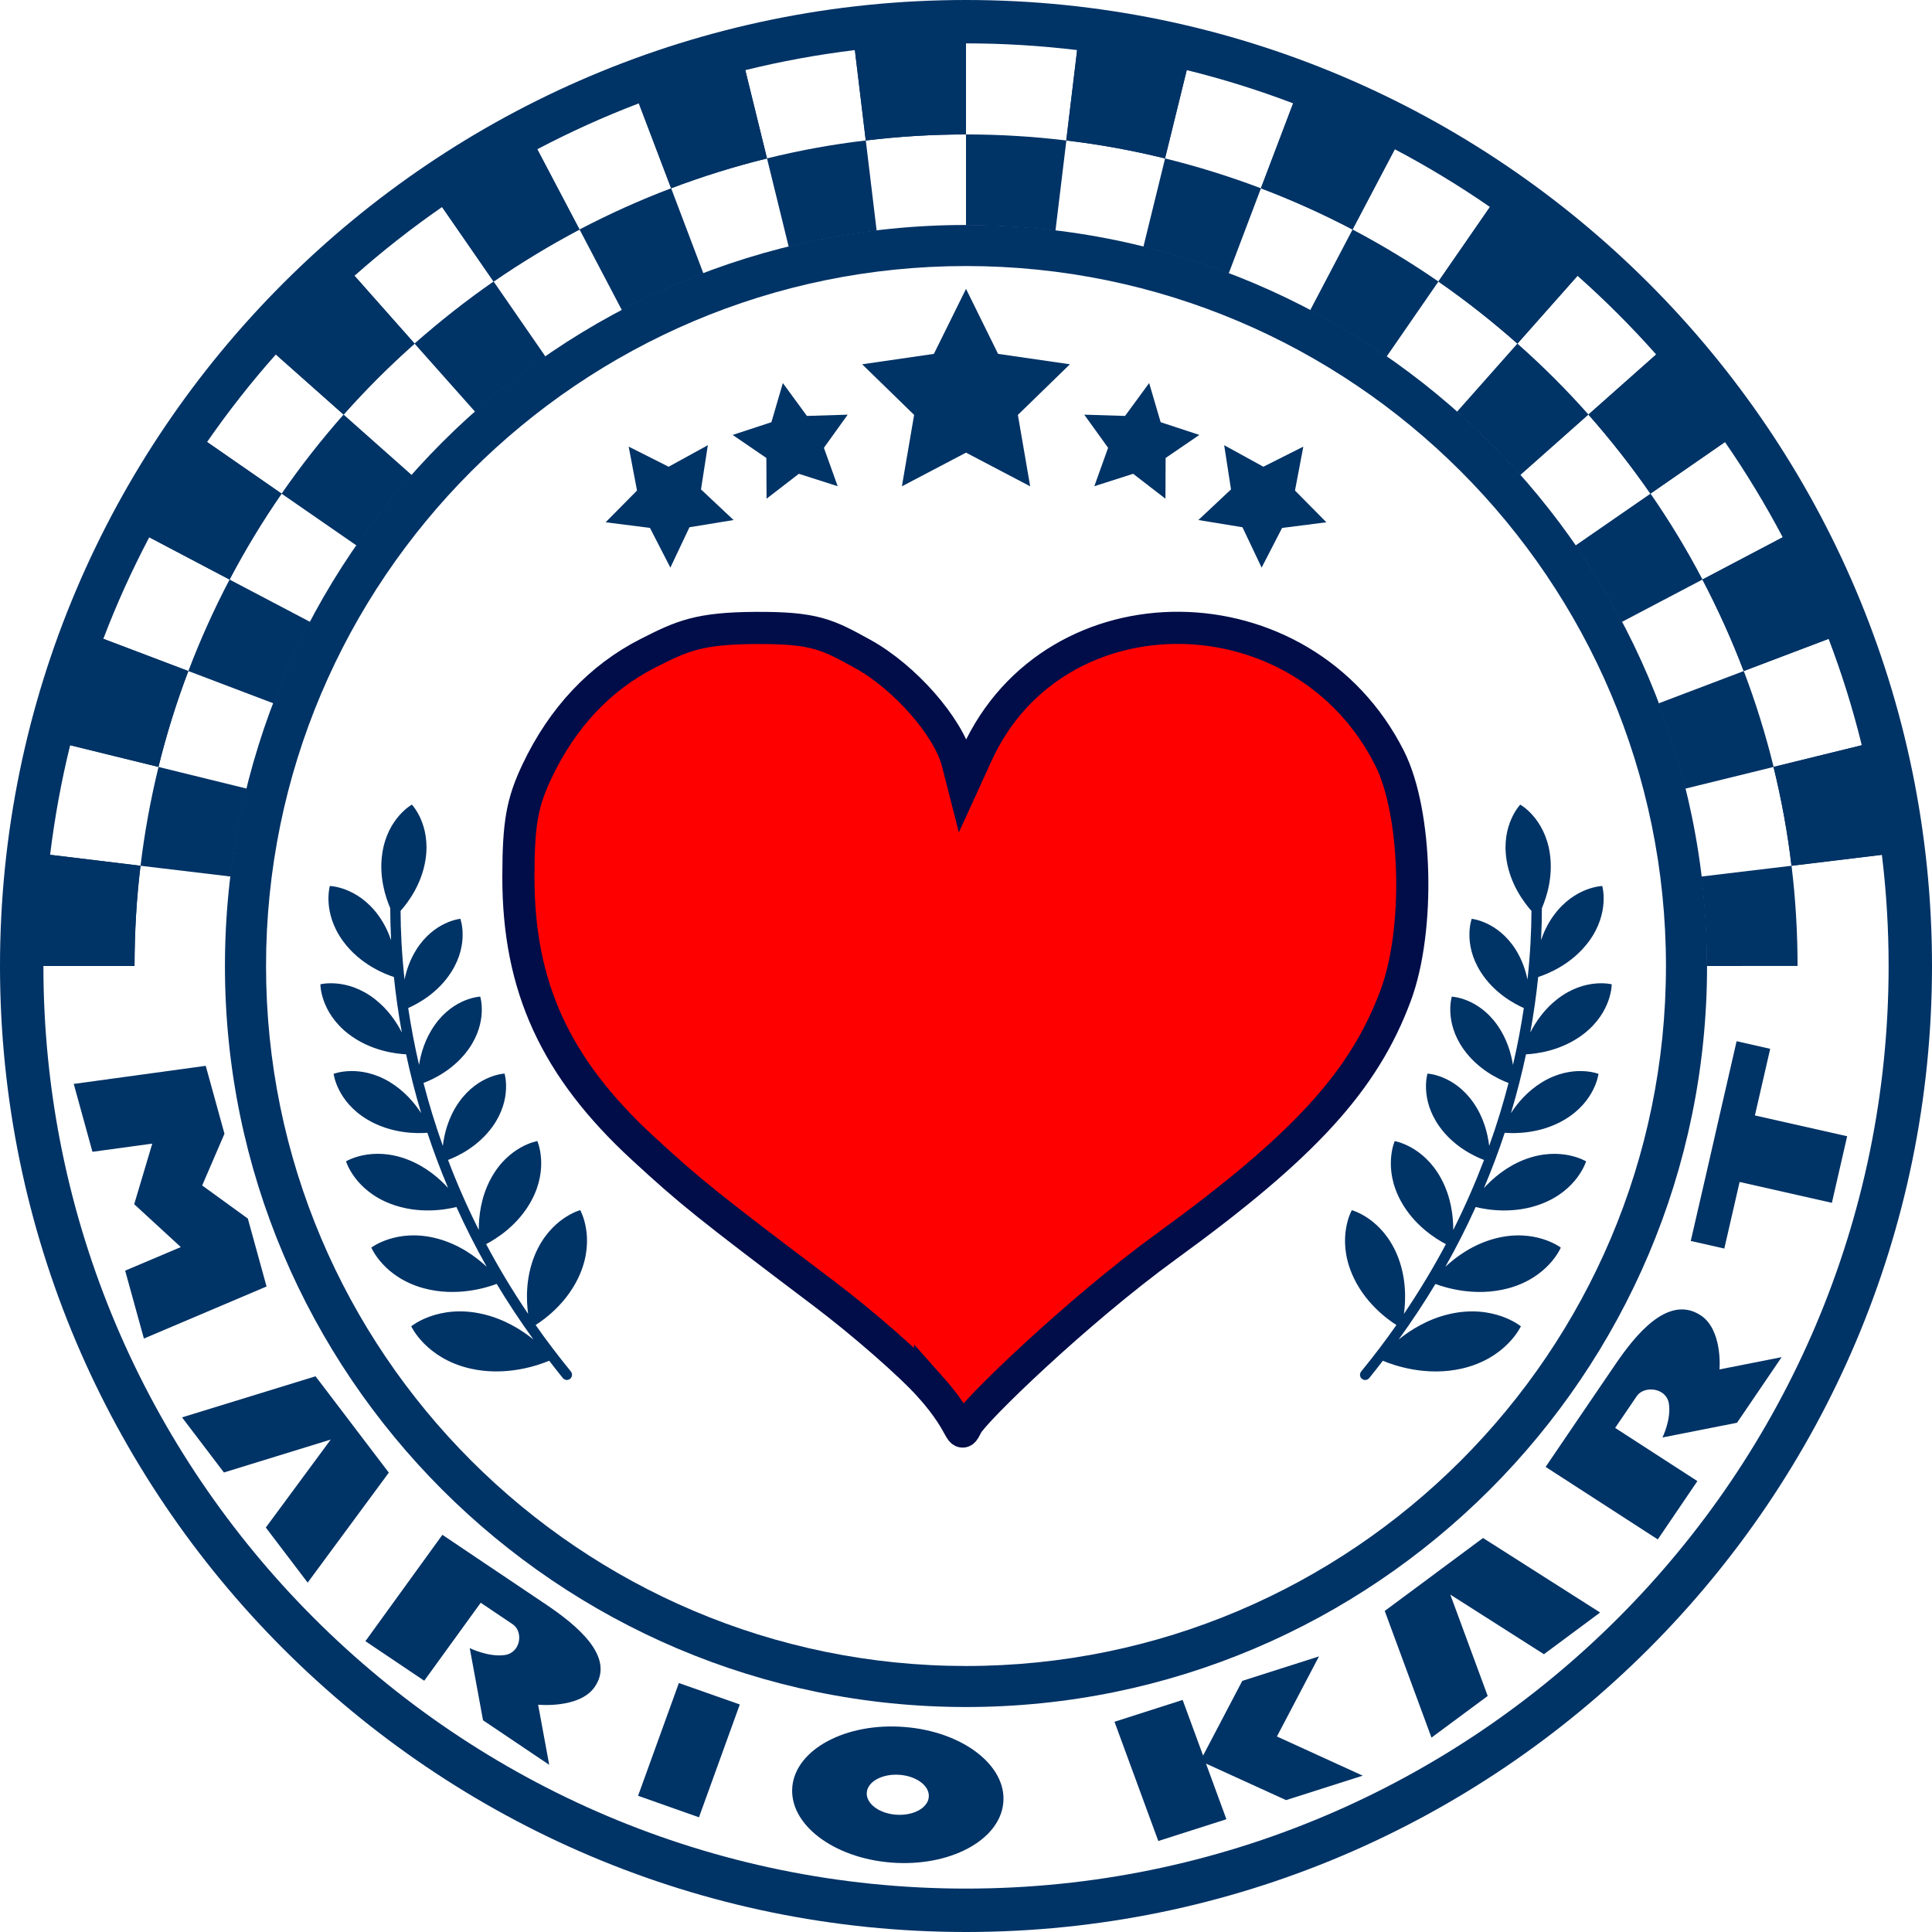
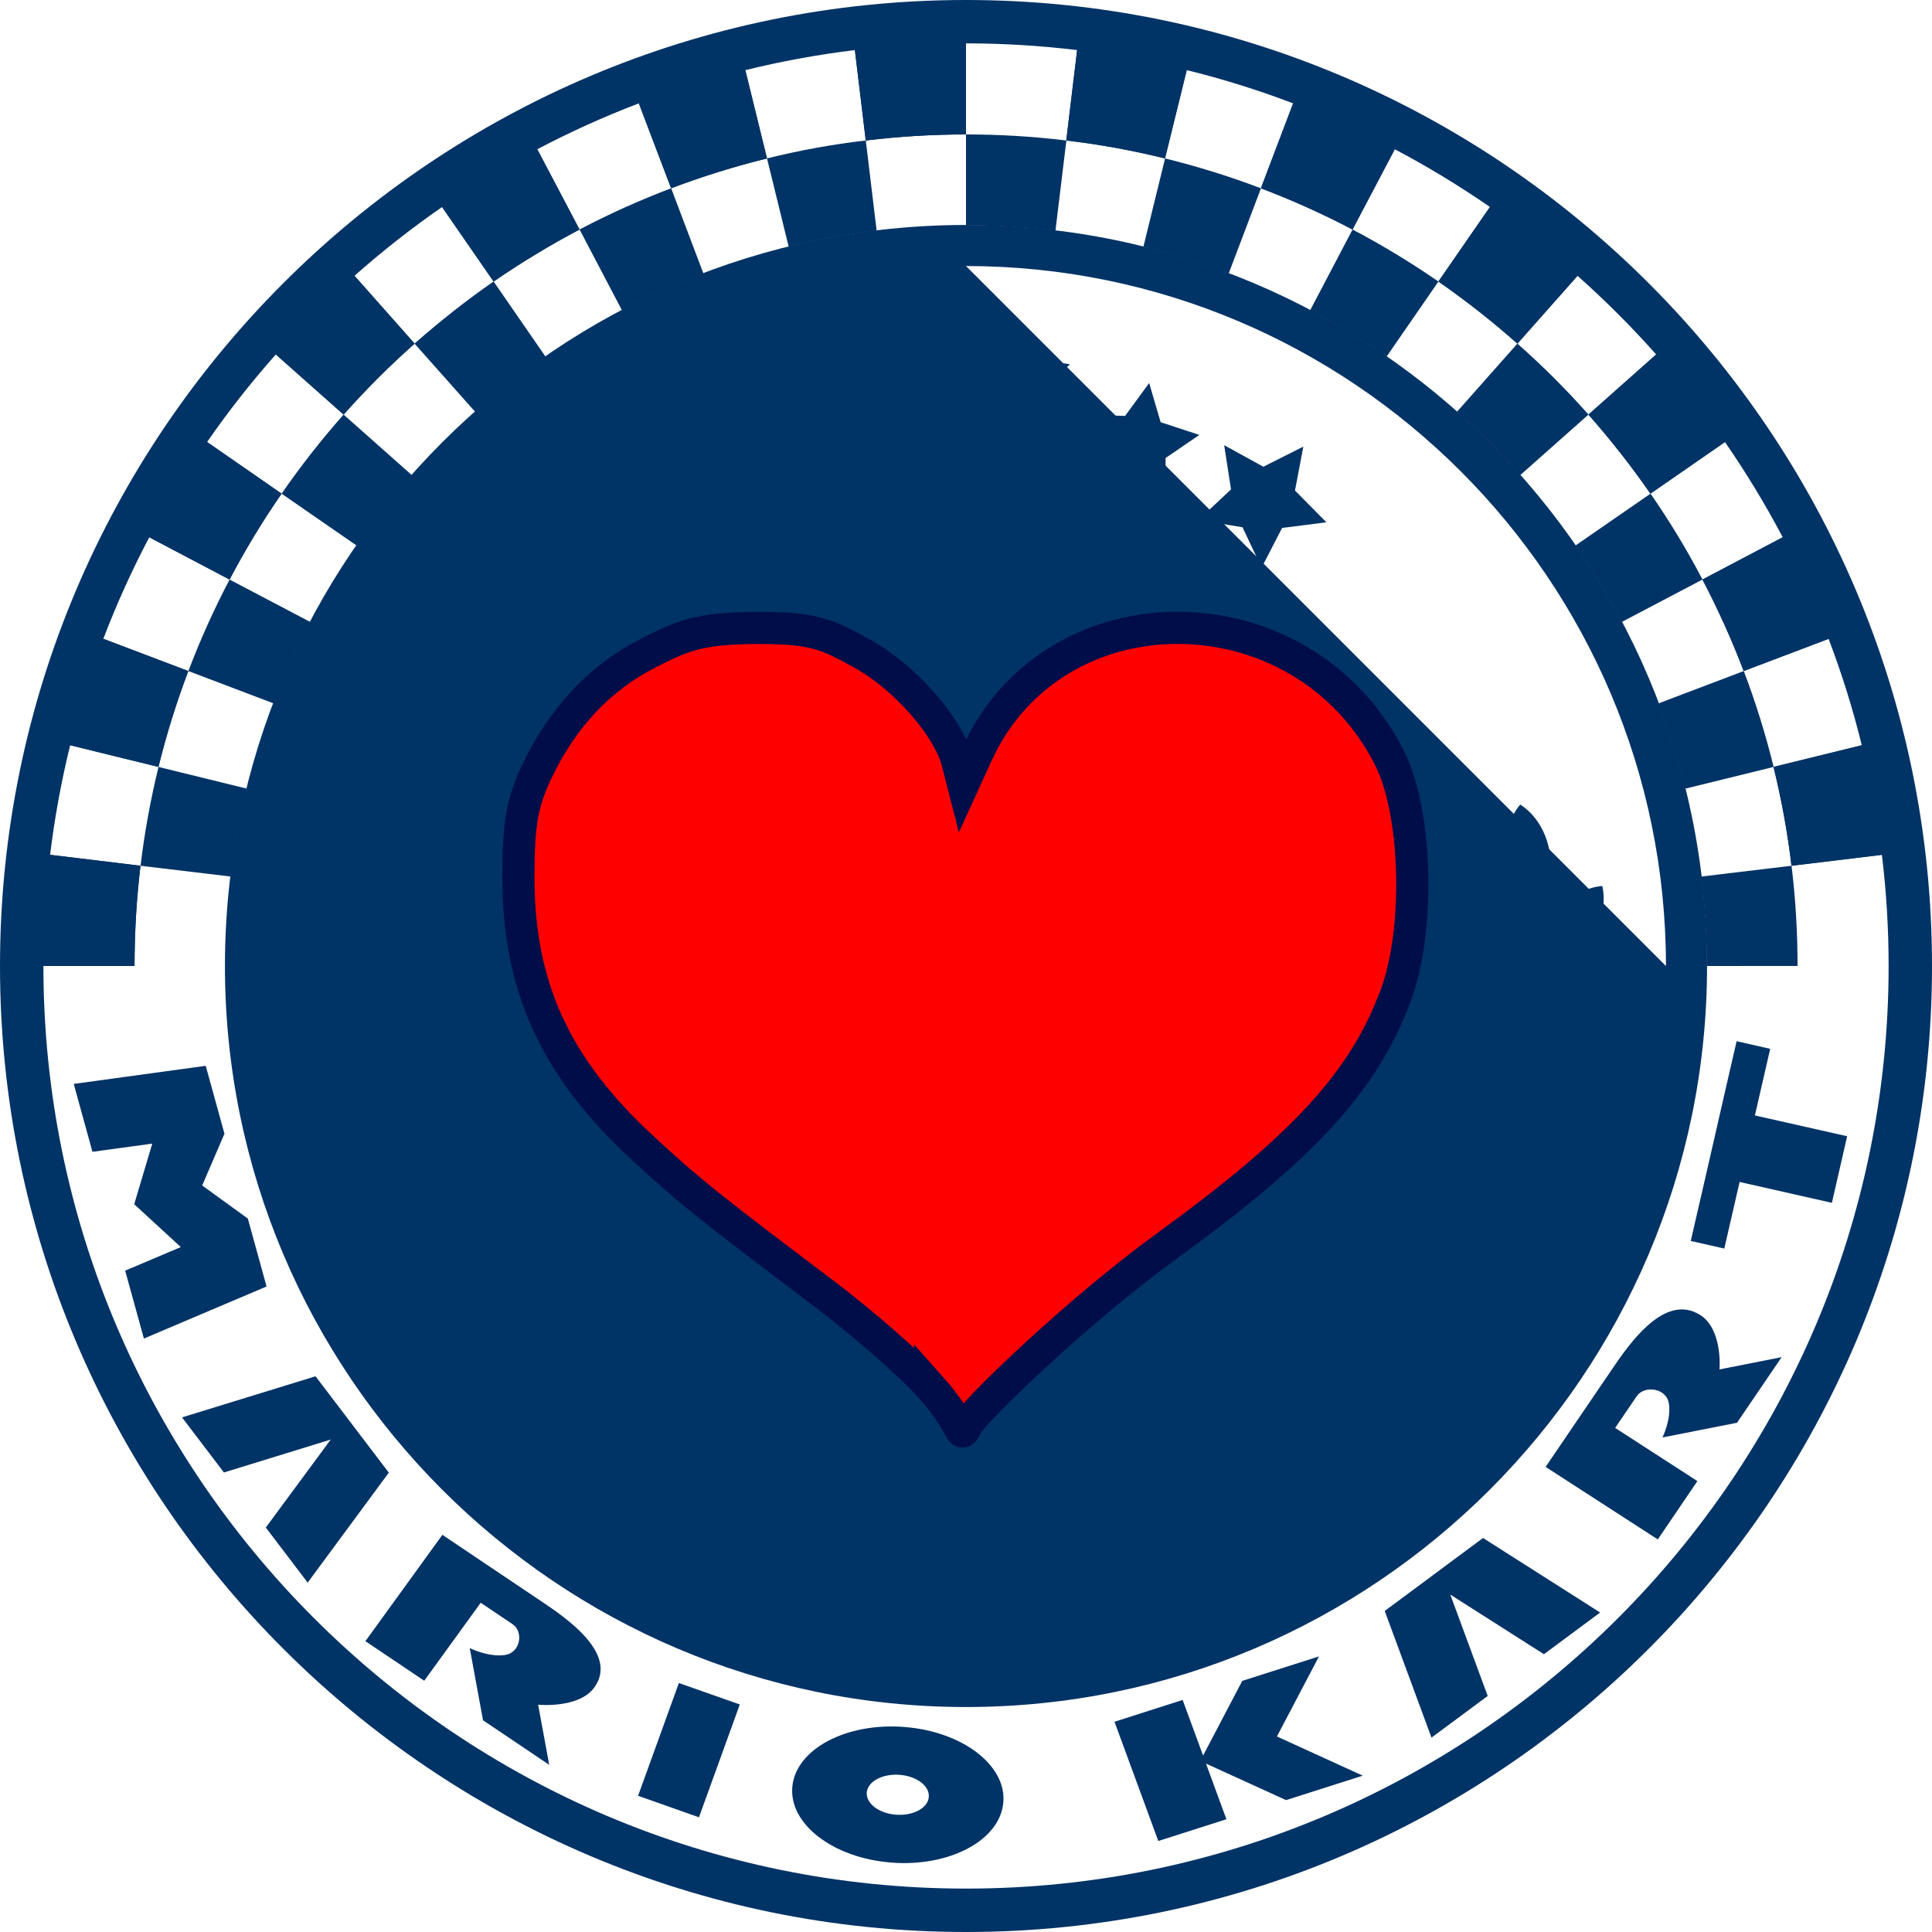
<svg xmlns="http://www.w3.org/2000/svg" version="1.1" id="レイヤー_1" x="0px" y="0px" width="60" height="60" viewBox="0 0 60 60" enable-background="new 0 0 60 60" xml:space="preserve">
  <defs id="defs22" />
  <g id="g22">
    <g id="g7">
      <g id="g1">
        <path fill="#003366" d="M 30,0 C 13.455,0 0,13.457 0,30 0,46.541 13.455,60 30,60 46.542,60 60,46.541 60,30 60,13.457 46.542,0 30,0 Z m 0,58.652 C 14.199,58.652 1.348,45.799 1.348,30 v 0 h 2.828 c 10e-4,-1.04 0.061,-2.082 0.188,-3.112 l -2.808,-0.34 c 0.141,-1.157 0.349,-2.293 0.623,-3.404 l 2.74,0.674 C 5.168,22.807 5.478,21.812 5.847,20.84 l -2.638,-1 c 0.413,-1.084 0.89,-2.137 1.426,-3.154 l 2.493,1.313 C 7.611,17.076 8.151,16.186 8.743,15.332 L 6.43,13.728 c 0.658,-0.95 1.37,-1.857 2.136,-2.719 l 2.104,1.867 c 0.69,-0.778 1.428,-1.514 2.207,-2.204 L 11.009,8.565 C 11.871,7.801 12.779,7.087 13.728,6.43 L 15.33,8.743 C 16.185,8.154 17.077,7.614 17.997,7.129 L 16.684,4.636 C 17.703,4.1 18.756,3.623 19.84,3.21 l 1.002,2.638 C 21.812,5.481 22.81,5.169 23.82,4.922 L 23.145,2.179 c 1.11,-0.274 2.246,-0.483 3.403,-0.623 l 0.338,2.808 C 27.919,4.238 28.961,4.176 30,4.176 V 1.347 c 1.167,0 2.319,0.072 3.45,0.208 l -0.338,2.808 c 1.032,0.121 2.057,0.31 3.068,0.558 l 0.674,-2.744 c 1.13,0.278 2.232,0.624 3.305,1.032 l -1.001,2.638 c 0.973,0.369 1.922,0.797 2.846,1.281 l 1.31,-2.494 c 1.023,0.539 2.01,1.139 2.957,1.793 L 44.67,8.743 c 0.855,0.593 1.673,1.238 2.455,1.929 l 1.866,-2.106 c 0.861,0.764 1.677,1.58 2.442,2.442 l -2.104,1.868 c 0.688,0.779 1.332,1.6 1.925,2.455 l 2.316,-1.603 c 0.654,0.946 1.254,1.934 1.794,2.958 l -2.494,1.313 c 0.481,0.922 0.912,1.87 1.28,2.842 l 2.639,-1.001 c 0.408,1.072 0.754,2.175 1.031,3.305 l -2.742,0.674 c 0.247,1.011 0.436,2.036 0.558,3.07 l 2.808,-0.34 c 0.138,1.132 0.209,2.284 0.209,3.453 C 58.652,45.799 45.798,58.652 30,58.652 Z" id="path1" />
      </g>
-       <path fill="#003366" d="m 30,8.262 c 11.987,0 21.738,9.75 21.738,21.739 C 51.738,41.987 41.987,51.739 30,51.739 18.012,51.738 8.262,41.986 8.262,30 8.262,18.012 18.012,8.262 30,8.262 M 30,6.987 C 17.311,6.987 6.986,17.311 6.986,30 6.986,42.689 17.31,53.013 30,53.013 42.69,53.013 53.014,42.689 53.014,30 53.014,17.311 42.69,6.987 30,6.987 Z" id="path2" />
+       <path fill="#003366" d="m 30,8.262 c 11.987,0 21.738,9.75 21.738,21.739 M 30,6.987 C 17.311,6.987 6.986,17.311 6.986,30 6.986,42.689 17.31,53.013 30,53.013 42.69,53.013 53.014,42.689 53.014,30 53.014,17.311 42.69,6.987 30,6.987 Z" id="path2" />
      <polygon fill="#003366" points="2.29,33.662 2.871,35.77 4.729,35.516 4.168,37.398 5.615,38.729 3.887,39.461 4.469,41.57 8.278,39.953 7.697,37.844 6.279,36.816 6.971,35.209 6.389,33.1 " id="polygon2" />
      <path fill="#003366" d="m 16.95,49.824 -1.383,-0.93 -0.458,-0.307 -1.37,-0.922 -2.391,3.303 1.827,1.229 1.754,-2.422 0.996,0.67 c 0.334,0.225 0.252,0.891 -0.26,0.955 -0.512,0.066 -1.077,-0.217 -1.077,-0.217 l 0.413,2.242 2.055,1.383 -0.344,-1.867 c 0,0 1.265,0.127 1.743,-0.533 0.693,-0.957 -0.591,-1.969 -1.505,-2.584 z" id="path3" />
      <polygon fill="#003366" points="19.816,55.77 21.707,56.438 22.975,52.934 21.083,52.268 " id="polygon3" />
      <g id="g4">
        <path fill="#003366" d="m 28.085,53.633 c -1.807,-0.143 -3.365,0.688 -3.478,1.85 -0.111,1.164 1.264,2.219 3.072,2.361 1.809,0.141 3.367,-0.688 3.479,-1.852 0.113,-1.162 -1.263,-2.219 -3.073,-2.359 z m -0.263,2.724 c -0.531,-0.041 -0.936,-0.354 -0.903,-0.695 0.034,-0.342 0.491,-0.584 1.023,-0.543 0.532,0.041 0.937,0.352 0.902,0.693 -0.032,0.342 -0.49,0.586 -1.022,0.545 z" id="path4" />
      </g>
      <polygon fill="#003366" points="6.954,45.729 10.271,44.707 8.255,47.439 9.555,49.15 12.075,45.734 11.1,44.453 10.774,44.023 9.799,42.742 5.653,44.018 " id="polygon4" />
      <polygon fill="#003366" points="34.612,53.471 35.972,57.174 38.087,56.498 37.453,54.77 39.939,55.904 42.321,55.145 39.656,53.928 40.962,51.441 38.58,52.201 37.363,54.521 36.728,52.793 " id="polygon5" />
      <polygon fill="#003366" points="46.202,52.67 45.04,49.521 47.948,51.373 49.693,50.078 46.057,47.764 44.749,48.734 44.313,49.059 43.004,50.029 44.456,53.963 " id="polygon6" />
      <path fill="#003366" d="m 52.809,40.844 c -1.01,-0.652 -2.026,0.623 -2.643,1.529 l -0.934,1.371 -0.308,0.453 -0.923,1.359 3.483,2.252 1.23,-1.811 -2.554,-1.652 0.672,-0.988 c 0.224,-0.332 0.916,-0.268 0.996,0.23 0.08,0.496 -0.199,1.055 -0.199,1.055 l 2.316,-0.457 1.385,-2.037 -1.93,0.381 c 0.002,0 0.106,-1.236 -0.591,-1.685 z" id="path6" />
      <polygon fill="#003366" points="52.508,38.539 53.55,38.775 54.025,36.707 56.891,37.355 57.365,35.287 54.5,34.641 54.975,32.572 53.932,32.336 53.457,34.404 52.984,36.473 " id="polygon7" />
      <path fill="#003366" d="m 53.004,30 c 0,-0.94 -0.059,-1.868 -0.169,-2.778 l 2.802,-0.335 C 55.516,25.854 55.329,24.829 55.08,23.818 l -2.745,0.675 c -0.224,-0.905 -0.501,-1.79 -0.827,-2.649 l 2.646,-1.004 c -0.369,-0.973 -0.797,-1.921 -1.282,-2.842 l -2.505,1.317 c -0.434,-0.821 -0.914,-1.614 -1.44,-2.373 l 2.331,-1.611 c -0.592,-0.857 -1.239,-1.677 -1.926,-2.456 l -2.121,1.881 C 46.596,14.062 45.94,13.404 45.246,12.79 l 1.878,-2.119 C 46.347,9.981 45.527,9.335 44.672,8.743 l -1.611,2.333 C 42.301,10.55 41.509,10.068 40.688,9.636 L 42.005,7.128 C 41.085,6.645 40.133,6.216 39.16,5.848 L 38.158,8.494 C 37.3,8.166 36.413,7.889 35.509,7.665 L 36.183,4.92 C 35.174,4.671 34.148,4.483 33.117,4.363 L 32.778,7.165 C 31.865,7.055 30.939,6.997 30,6.997 V 4.174 c -1.038,0 -2.079,0.063 -3.112,0.188 l 0.337,2.802 c -0.929,0.112 -1.84,0.28 -2.731,0.5 L 23.82,4.919 c -1.008,0.249 -2.005,0.56 -2.977,0.927 l 1.002,2.646 c -0.869,0.331 -1.713,0.713 -2.53,1.143 L 17.999,7.127 C 17.08,7.612 16.188,8.153 15.33,8.743 l 1.612,2.333 c -0.763,0.528 -1.491,1.101 -2.184,1.715 l -1.883,-2.119 c -0.776,0.688 -1.513,1.425 -2.204,2.204 l 2.12,1.881 c -0.614,0.693 -1.188,1.422 -1.716,2.186 L 8.746,15.332 C 8.155,16.185 7.615,17.076 7.13,17.999 l 2.505,1.317 c -0.429,0.815 -0.811,1.659 -1.14,2.528 L 5.85,20.84 c -0.369,0.971 -0.68,1.967 -0.928,2.978 l 2.744,0.674 c -0.219,0.891 -0.388,1.802 -0.5,2.73 L 4.364,26.887 C 4.238,27.918 4.182,28.959 4.179,30 H 1.348 c 0,-1.17 0.072,-2.321 0.209,-3.454 l 2.808,0.34 C 4.488,25.853 4.677,24.828 4.923,23.817 L 2.18,23.144 c 0.277,-1.13 0.623,-2.232 1.031,-3.305 L 5.85,20.84 C 6.219,19.867 6.647,18.919 7.13,17.998 L 4.636,16.685 c 0.54,-1.024 1.141,-2.012 1.796,-2.959 l 2.314,1.604 c 0.593,-0.857 1.236,-1.677 1.925,-2.456 L 8.567,11.006 c 0.765,-0.862 1.58,-1.678 2.442,-2.442 l 1.865,2.106 C 13.656,9.98 14.476,9.334 15.328,8.742 L 13.73,6.427 c 0.946,-0.655 1.933,-1.254 2.956,-1.793 l 1.312,2.493 C 18.92,6.644 19.87,6.215 20.843,5.847 L 19.84,3.208 C 20.913,2.8 22.018,2.455 23.147,2.177 L 23.82,4.919 C 24.832,4.67 25.856,4.482 26.888,4.362 L 26.55,1.555 C 27.682,1.418 28.833,1.347 30,1.347 v 2.828 c 1.041,0 2.082,0.063 3.115,0.188 l 0.338,-2.808 c 1.157,0.14 2.293,0.349 3.403,0.623 L 36.181,4.92 c 1.01,0.249 2.008,0.56 2.978,0.927 l 1.002,-2.638 c 1.085,0.413 2.138,0.89 3.157,1.426 l -1.314,2.492 c 0.92,0.485 1.812,1.026 2.667,1.616 l 1.602,-2.314 c 0.949,0.658 1.857,1.371 2.719,2.135 l -1.868,2.107 c 0.779,0.688 1.517,1.425 2.208,2.204 l 2.104,-1.867 c 0.765,0.862 1.479,1.77 2.136,2.718 l -2.314,1.604 c 0.591,0.853 1.131,1.744 1.614,2.667 l 2.494,-1.313 c 0.537,1.016 1.012,2.07 1.425,3.154 l -2.637,1 c 0.368,0.971 0.679,1.967 0.927,2.978 l 2.742,-0.674 c 0.273,1.11 0.482,2.246 0.621,3.403 l -2.807,0.34 c 0.127,1.031 0.187,2.073 0.188,3.113 z" id="path7" />
    </g>
    <polygon fill="#003366" points="33.227,11.313 30.996,10.99 30.001,8.971 29.003,10.99 26.775,11.313 28.389,12.885 28.009,15.103 30.001,14.057 31.993,15.103 31.611,12.885 " id="polygon8" />
    <polygon fill="#003366" points="37.247,13.507 36.045,13.112 35.688,11.896 34.94,12.917 33.673,12.878 34.413,13.907 33.985,15.1 35.191,14.714 36.194,15.488 36.199,14.223 " id="polygon9" />
    <polygon fill="#003366" points="26.326,12.878 25.06,12.917 24.312,11.896 23.957,13.112 22.754,13.507 23.8,14.223 23.806,15.488 24.809,14.714 26.015,15.1 25.587,13.907 " id="polygon10" />
    <polygon fill="#003366" points="41.192,16.22 40.217,15.234 40.476,13.87 39.235,14.495 38.018,13.826 38.23,15.199 37.217,16.15 38.586,16.374 39.181,17.628 39.816,16.396 " id="polygon11" />
-     <polygon fill="#003366" points="21.77,15.199 21.983,13.826 20.765,14.495 19.524,13.87 19.783,15.234 18.808,16.22 20.185,16.394 20.819,17.628 21.412,16.374 22.782,16.15 " id="polygon12" />
    <path fill="#003366" d="m 46.785,26.695 c 0.115,0.758 0.533,1.319 0.776,1.594 -0.002,0.598 -0.035,1.318 -0.123,2.133 -0.061,-0.291 -0.169,-0.615 -0.365,-0.928 -0.558,-0.885 -1.368,-0.959 -1.368,-0.959 0,0 -0.282,0.762 0.277,1.646 0.412,0.654 1.041,0.992 1.342,1.125 -0.084,0.557 -0.193,1.148 -0.338,1.768 -0.055,-0.355 -0.186,-0.814 -0.485,-1.238 -0.603,-0.855 -1.414,-0.884 -1.414,-0.884 0,0 -0.241,0.775 0.362,1.628 0.447,0.633 1.094,0.938 1.4,1.053 -0.163,0.629 -0.36,1.283 -0.601,1.955 -0.043,-0.367 -0.164,-0.883 -0.499,-1.357 -0.604,-0.855 -1.417,-0.889 -1.417,-0.889 0,0 -0.24,0.777 0.363,1.633 0.443,0.627 1.083,0.932 1.393,1.049 -0.27,0.709 -0.586,1.436 -0.956,2.174 0.002,-0.414 -0.063,-1.014 -0.374,-1.592 -0.551,-1.023 -1.444,-1.168 -1.444,-1.168 0,0 -0.369,0.826 0.184,1.85 0.408,0.758 1.084,1.182 1.406,1.35 -0.379,0.715 -0.813,1.439 -1.304,2.166 0.06,-0.432 0.081,-1.135 -0.214,-1.84 -0.478,-1.137 -1.404,-1.381 -1.404,-1.381 0,0 -0.476,0.834 10e-4,1.971 0.369,0.879 1.079,1.402 1.384,1.596 -0.331,0.473 -0.688,0.945 -1.074,1.418 l -0.021,0.027 c -0.056,0.068 -0.045,0.168 0.022,0.225 0.03,0.025 0.065,0.037 0.103,0.037 0.047,0 0.092,-0.02 0.124,-0.059 l 0.021,-0.025 c 0.14,-0.172 0.272,-0.344 0.403,-0.514 0.338,0.143 1.343,0.5 2.46,0.242 1.372,-0.316 1.827,-1.311 1.827,-1.311 0,0 -0.844,-0.697 -2.218,-0.381 -0.668,0.154 -1.202,0.488 -1.577,0.791 0.416,-0.576 0.797,-1.152 1.141,-1.725 0.329,0.123 1.25,0.404 2.253,0.137 1.254,-0.334 1.641,-1.266 1.641,-1.266 0,0 -0.8,-0.615 -2.054,-0.279 -0.681,0.182 -1.196,0.563 -1.532,0.875 0.354,-0.625 0.666,-1.246 0.942,-1.857 0.335,0.084 1.182,0.234 2.049,-0.1 1.116,-0.428 1.38,-1.318 1.38,-1.318 0,0 -0.791,-0.484 -1.907,-0.057 -0.565,0.217 -0.985,0.58 -1.265,0.887 0.245,-0.582 0.461,-1.156 0.645,-1.717 0.298,0.025 1.115,0.039 1.87,-0.414 0.944,-0.566 1.042,-1.416 1.042,-1.416 0,0 -0.796,-0.314 -1.74,0.252 -0.459,0.277 -0.774,0.652 -0.979,0.969 0.189,-0.633 0.343,-1.244 0.468,-1.828 0.303,-0.014 1.11,-0.102 1.801,-0.641 0.868,-0.678 0.861,-1.533 0.861,-1.533 0,0 -0.828,-0.215 -1.695,0.464 -0.403,0.314 -0.666,0.705 -0.834,1.033 0.111,-0.611 0.19,-1.187 0.245,-1.724 0.268,-0.085 1.052,-0.387 1.582,-1.115 0.649,-0.891 0.408,-1.711 0.408,-1.711 0,0 -0.855,0.021 -1.505,0.91 -0.186,0.254 -0.311,0.521 -0.396,0.773 0.018,-0.36 0.026,-0.693 0.026,-0.995 0.149,-0.348 0.357,-0.986 0.245,-1.715 -0.167,-1.089 -0.917,-1.5 -0.917,-1.5 0,0 -0.595,0.617 -0.427,1.706 z" id="path21" />
    <path fill="#003366" d="m 17.056,42.258 c 0.131,0.17 0.264,0.342 0.403,0.514 l 0.021,0.025 c 0.032,0.039 0.077,0.059 0.124,0.059 0.037,0 0.073,-0.012 0.103,-0.037 0.067,-0.057 0.078,-0.156 0.022,-0.225 l -0.021,-0.027 c -0.385,-0.473 -0.743,-0.945 -1.074,-1.418 0.305,-0.193 1.015,-0.717 1.384,-1.596 0.477,-1.137 10e-4,-1.971 10e-4,-1.971 0,0 -0.927,0.244 -1.404,1.381 -0.295,0.705 -0.273,1.408 -0.214,1.84 -0.491,-0.727 -0.925,-1.451 -1.304,-2.166 0.322,-0.168 0.998,-0.592 1.406,-1.35 0.553,-1.023 0.184,-1.85 0.184,-1.85 0,0 -0.894,0.145 -1.444,1.168 -0.312,0.578 -0.376,1.178 -0.374,1.592 -0.37,-0.738 -0.687,-1.465 -0.955,-2.174 0.31,-0.117 0.947,-0.422 1.392,-1.049 0.604,-0.855 0.363,-1.633 0.363,-1.633 0,0 -0.813,0.033 -1.417,0.889 -0.335,0.475 -0.456,0.99 -0.499,1.357 -0.24,-0.672 -0.438,-1.326 -0.601,-1.955 0.307,-0.115 0.953,-0.42 1.402,-1.053 0.604,-0.854 0.36,-1.628 0.36,-1.628 0,0 -0.812,0.029 -1.414,0.884 -0.3,0.424 -0.431,0.883 -0.486,1.236 -0.144,-0.617 -0.253,-1.209 -0.337,-1.766 0.301,-0.133 0.93,-0.47 1.342,-1.125 0.56,-0.885 0.277,-1.646 0.277,-1.646 0,0 -0.811,0.074 -1.368,0.959 -0.196,0.313 -0.305,0.637 -0.365,0.928 -0.088,-0.814 -0.121,-1.535 -0.123,-2.133 0.243,-0.275 0.659,-0.836 0.775,-1.594 0.168,-1.089 -0.424,-1.706 -0.424,-1.706 0,0 -0.75,0.411 -0.917,1.5 -0.112,0.729 0.096,1.368 0.245,1.715 0,0.301 0.009,0.635 0.027,0.996 -0.087,-0.253 -0.212,-0.521 -0.397,-0.774 -0.649,-0.89 -1.505,-0.91 -1.505,-0.91 0,0 -0.241,0.82 0.408,1.711 0.536,0.735 1.323,1.033 1.581,1.115 0.056,0.537 0.135,1.113 0.246,1.724 -0.168,-0.33 -0.431,-0.719 -0.832,-1.033 -0.869,-0.679 -1.697,-0.464 -1.697,-0.464 0,0 -0.007,0.855 0.861,1.533 0.69,0.539 1.499,0.627 1.801,0.641 0.125,0.584 0.278,1.195 0.468,1.828 -0.205,-0.316 -0.521,-0.691 -0.979,-0.969 -0.944,-0.566 -1.74,-0.252 -1.74,-0.252 0,0 0.098,0.85 1.041,1.416 0.756,0.453 1.572,0.439 1.871,0.414 0.184,0.559 0.399,1.133 0.644,1.715 -0.279,-0.305 -0.698,-0.668 -1.264,-0.885 -1.115,-0.428 -1.907,0.057 -1.907,0.057 0,0 0.265,0.891 1.38,1.318 0.867,0.334 1.714,0.184 2.049,0.1 0.276,0.611 0.588,1.232 0.942,1.859 -0.336,-0.313 -0.852,-0.695 -1.532,-0.877 -1.254,-0.336 -2.053,0.279 -2.053,0.279 0,0 0.387,0.932 1.64,1.266 1.003,0.268 1.924,-0.014 2.253,-0.139 0.344,0.574 0.725,1.15 1.141,1.727 -0.374,-0.303 -0.909,-0.637 -1.577,-0.791 -1.373,-0.316 -2.218,0.381 -2.218,0.381 0,0 0.455,0.994 1.827,1.311 1.115,0.258 2.12,-0.1 2.458,-0.242 z" id="path22" />
    <g id="layer1" transform="matrix(0.039,0,0,0.039,17.402,18.462)">
      <path d="M 294.469,630.74 C 279.148,613.571 240.893,580.101 209.457,556.361 116.315,486.023 103.638,475.843 65.821,441.021 -3.898,376.823 -33.506,312.326 -33.405,224.873 c 0.05,-42.691 2.959,-59.139 14.915,-84.303 C 1.793,97.876 31.671,66.152 69.87,46.749 96.926,33.007 110.269,26.901 155.449,26.652 c 47.262,-0.261 57.211,5.249 85.012,20.522 33.839,18.59 68.668,58.32 75.868,86.542 l 4.447,17.431 10.966,-24.007 c 61.969,-135.66 259.812,-133.631 328.663,3.372 21.841,43.461 24.239,136.261 4.872,188.535 -25.264,68.189 -72.717,120.176 -182.411,199.839 -71.939,52.245 -153.358,131.293 -159.026,142.395 -6.579,12.888 -0.314,2.02 -29.372,-30.542 z" id="path2417" style="fill:#ff0000;stroke:#000d49;stroke-width:25.6;stroke-dasharray:none;stroke-opacity:1" />
      <g transform="translate(129.286,-64.286)" id="g2221" />
    </g>
  </g>
</svg>